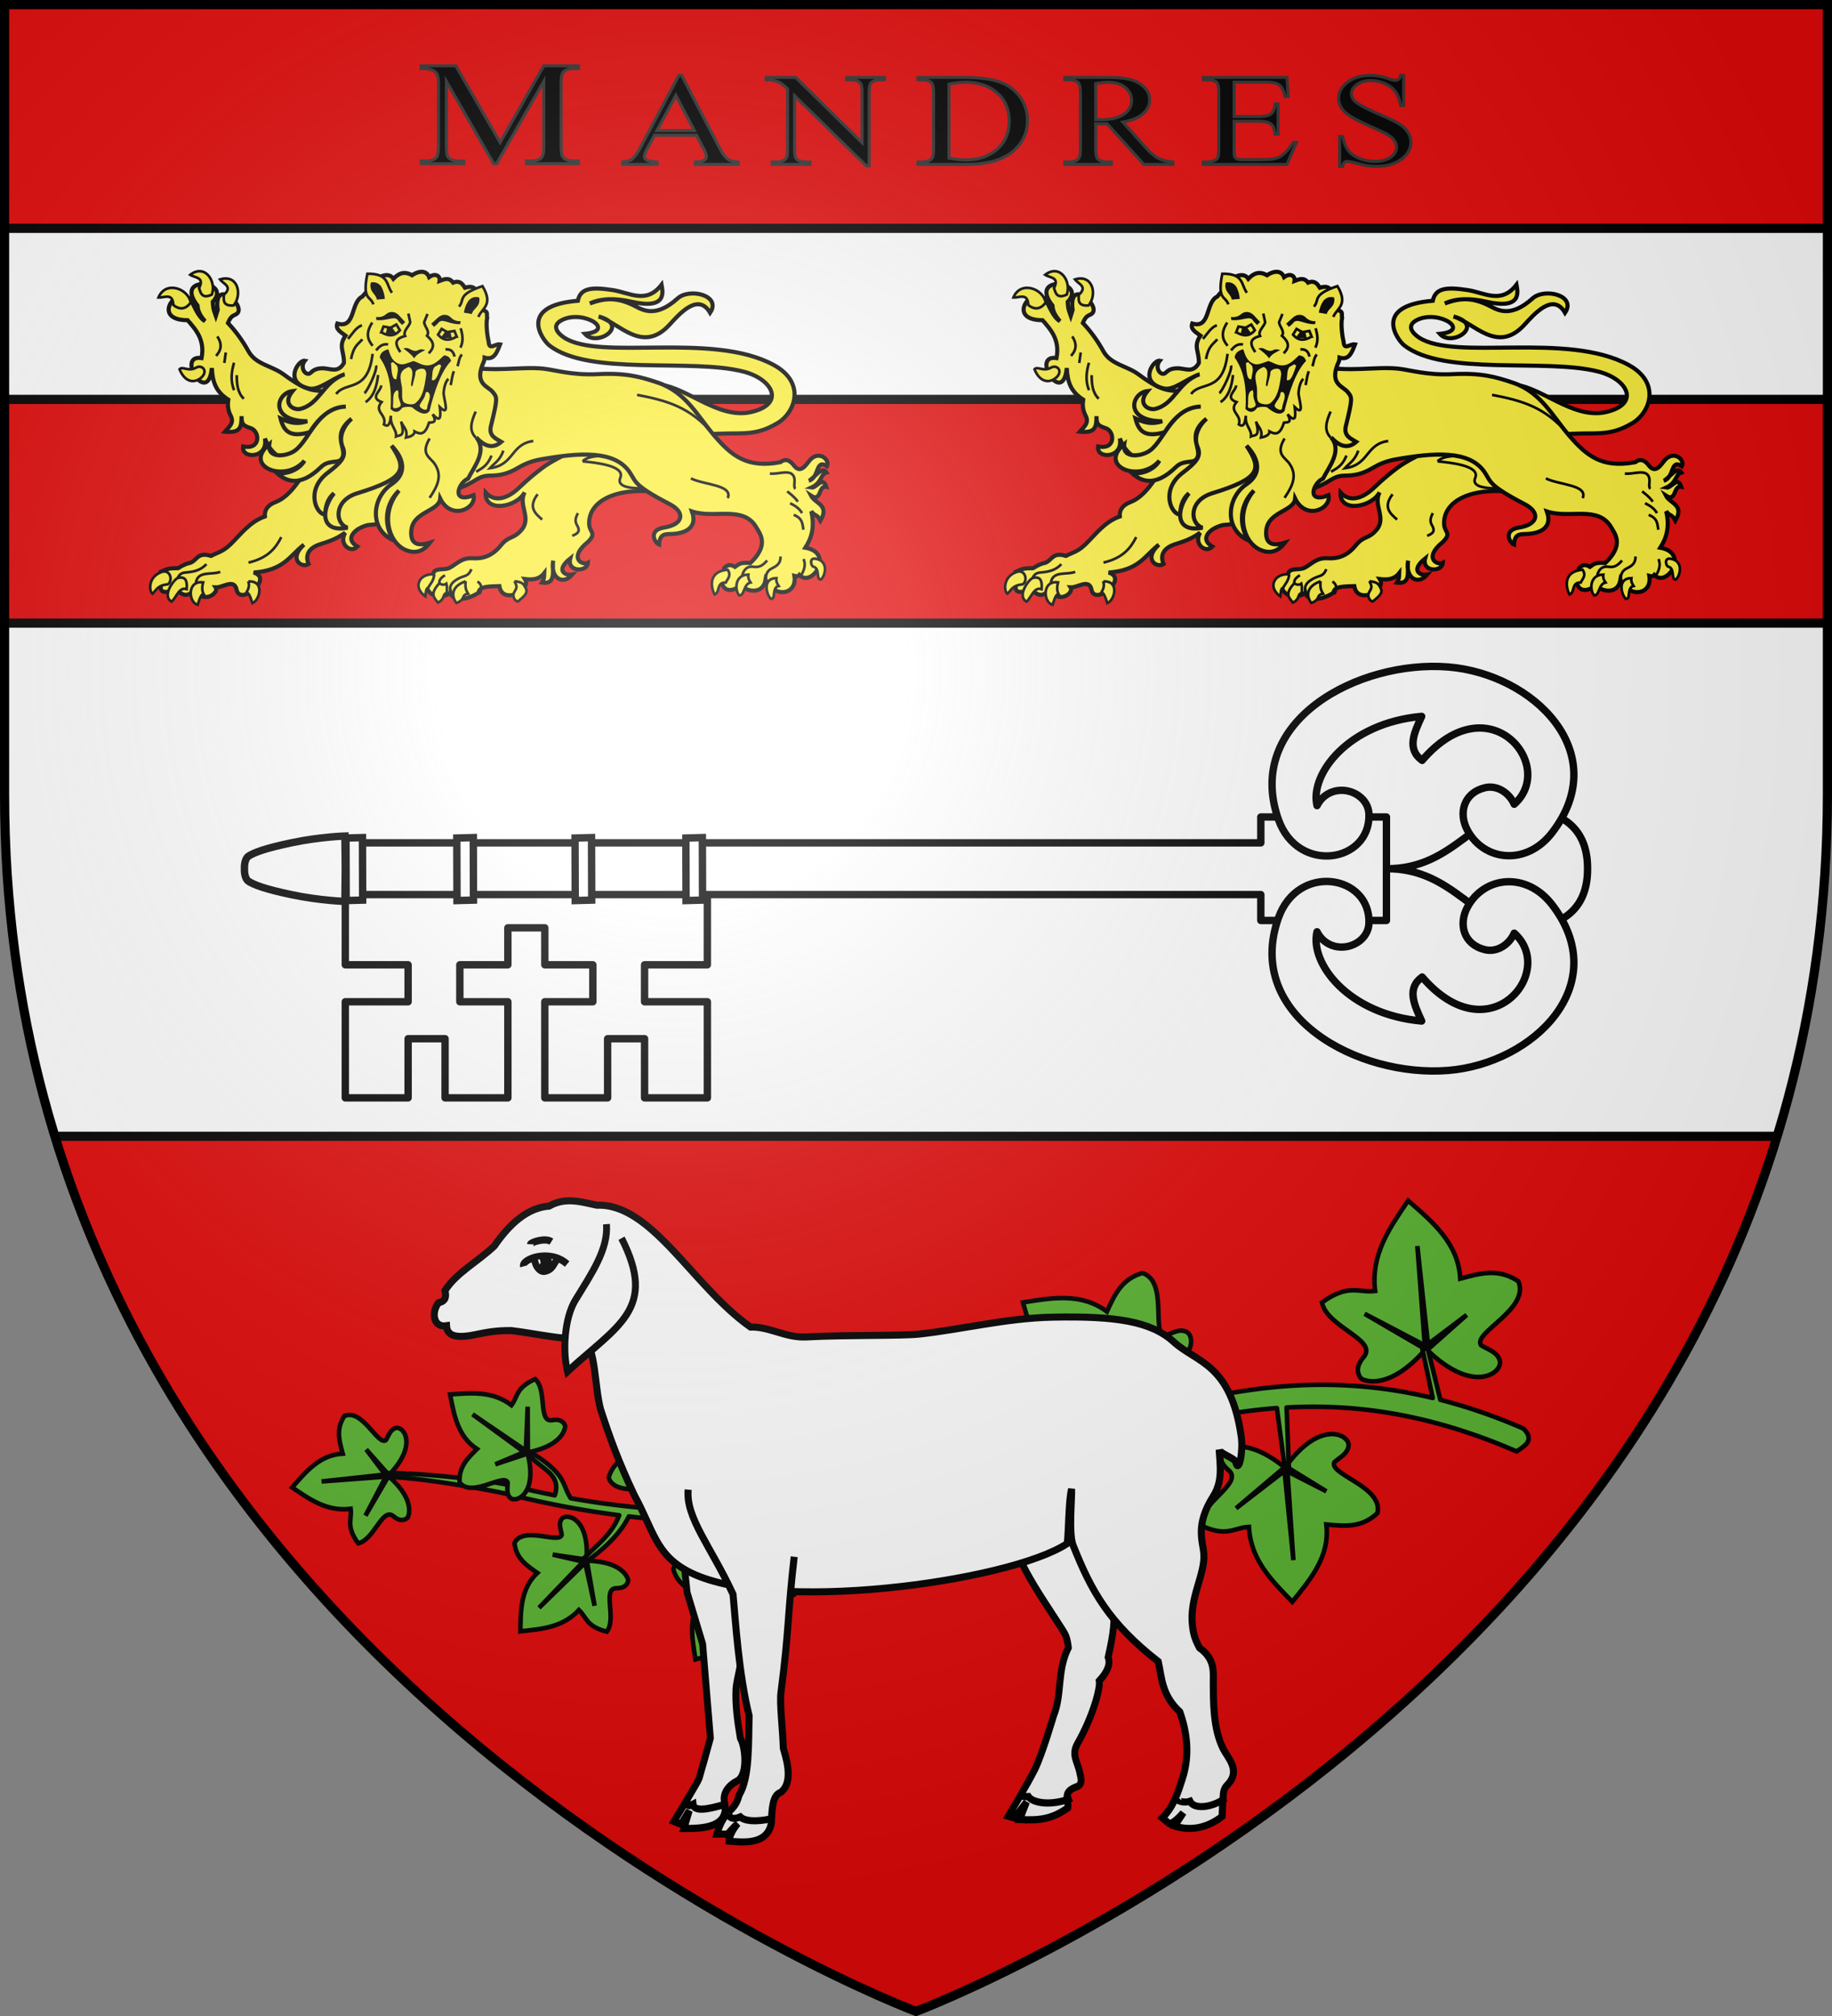
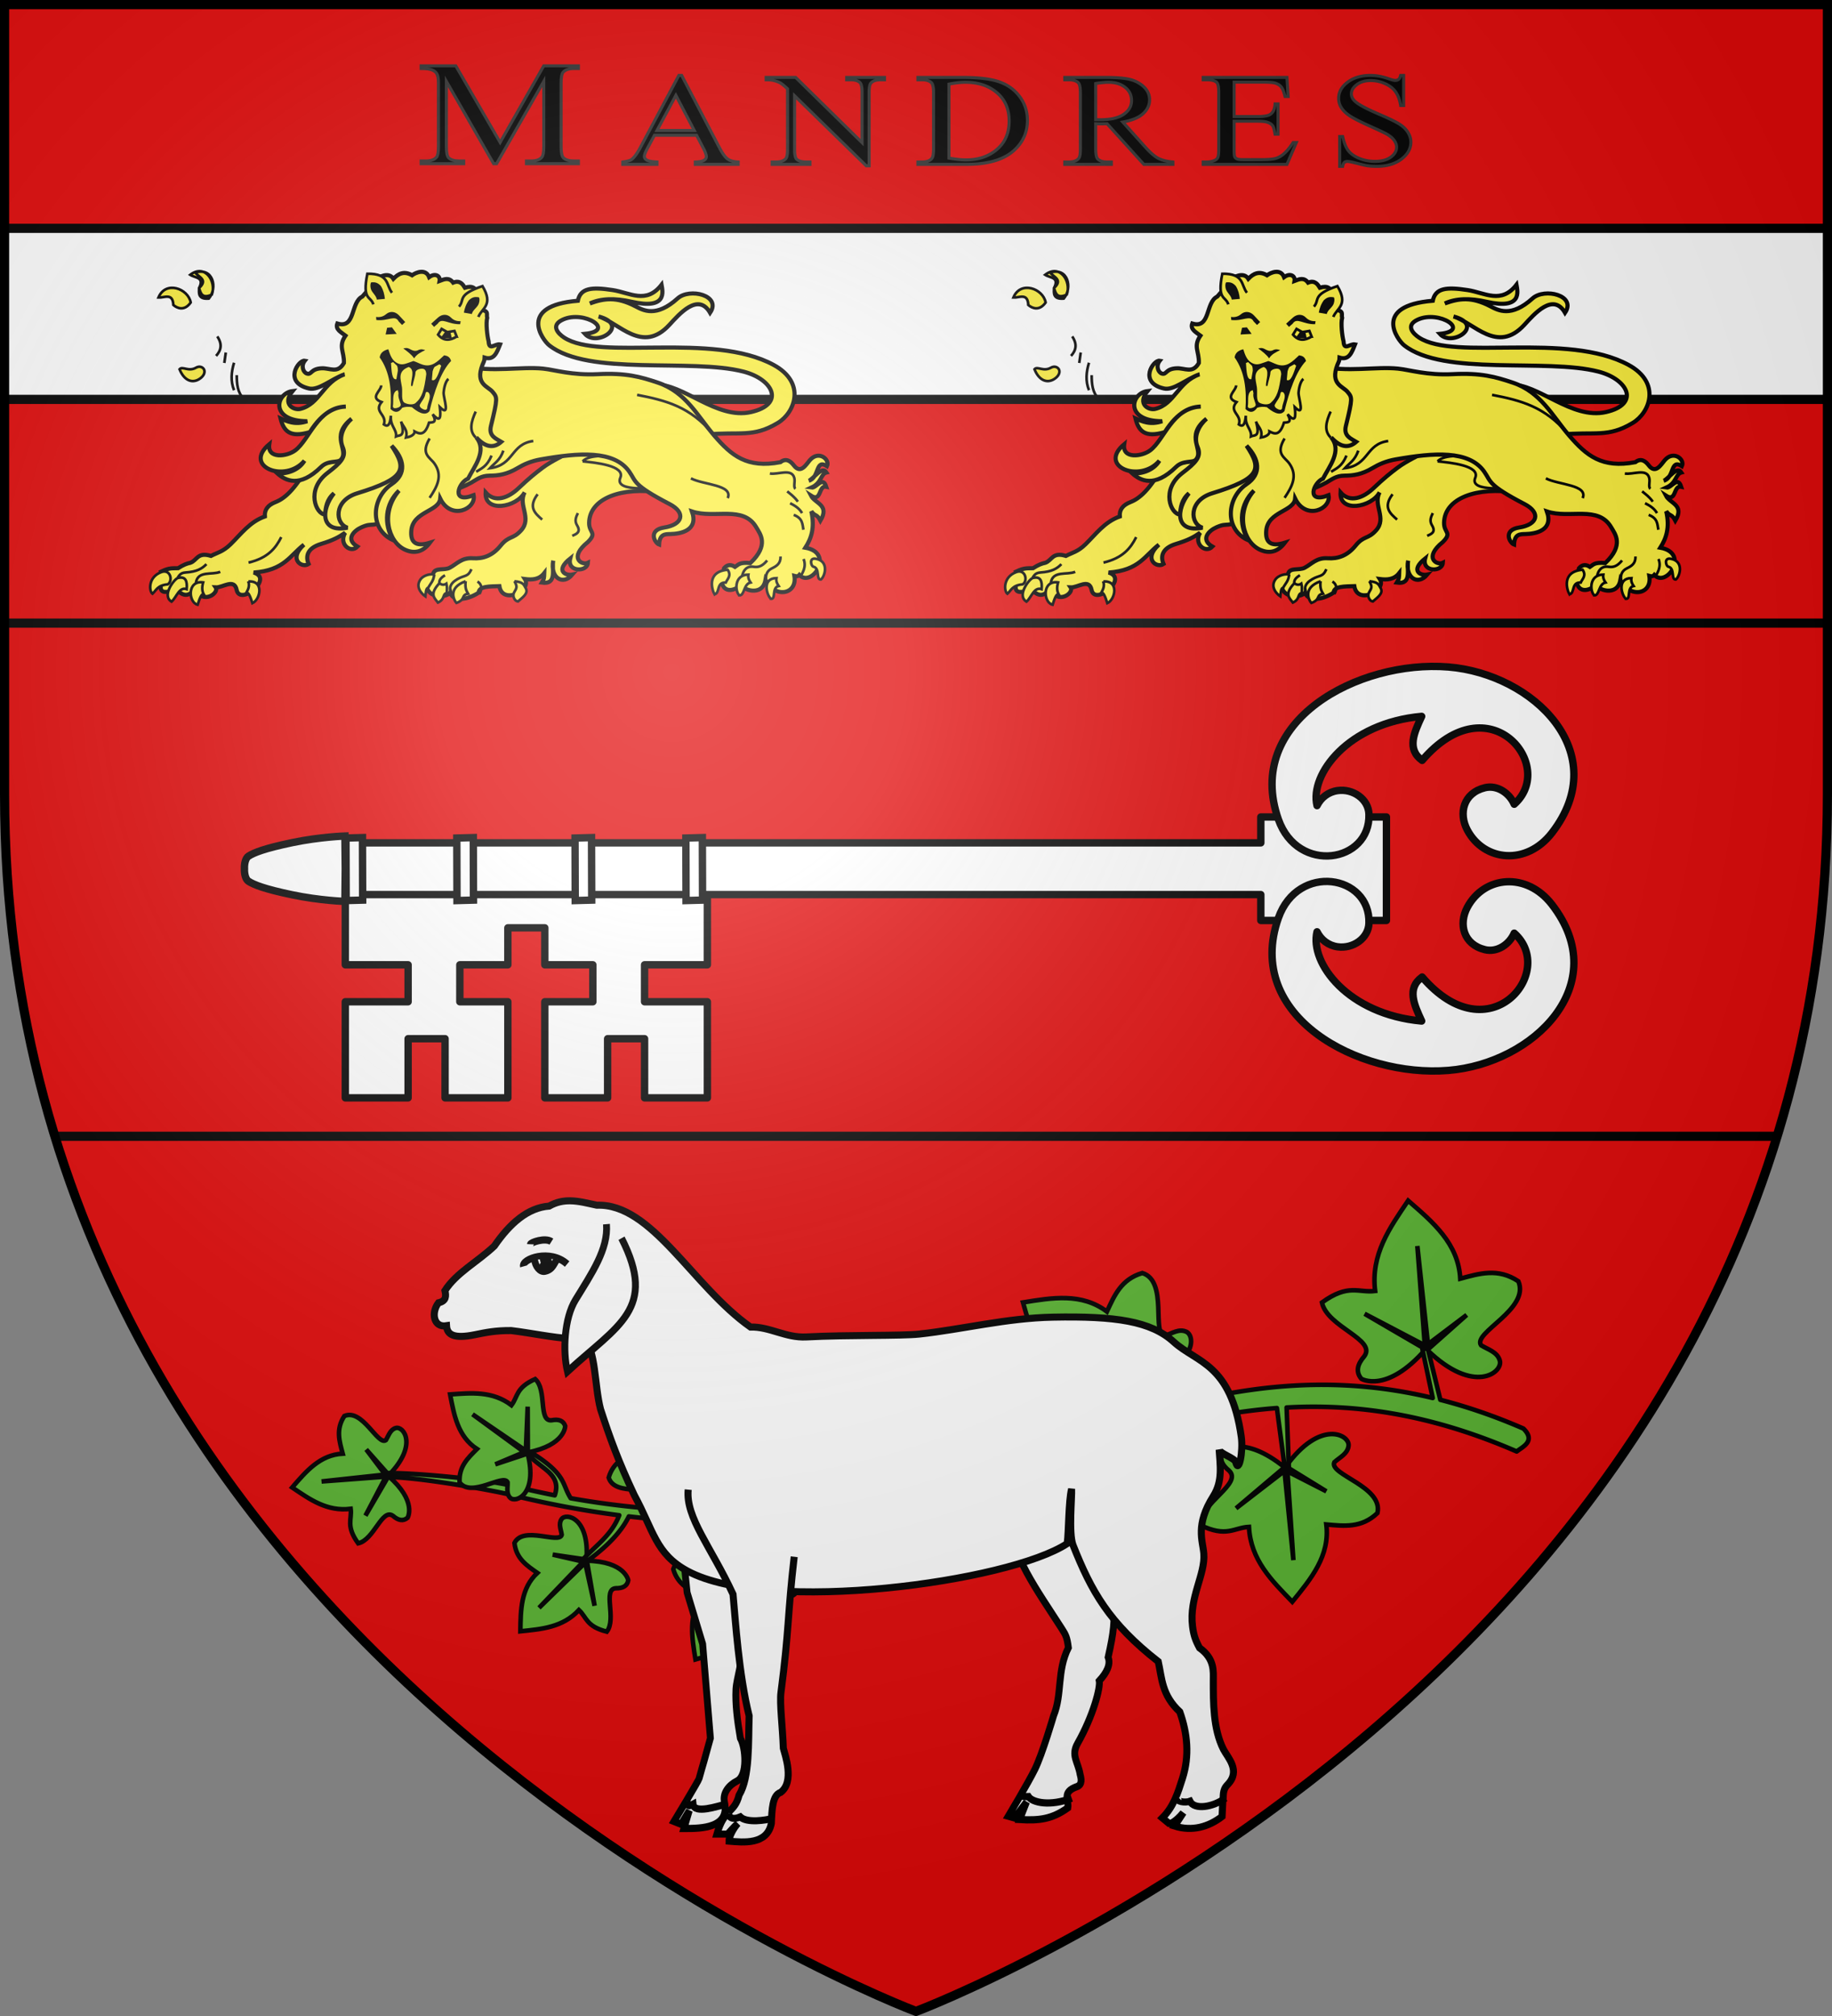
<svg xmlns="http://www.w3.org/2000/svg" xmlns:xlink="http://www.w3.org/1999/xlink" width="600" height="660" version="1.0">
  <rect width="100%" height="100%" fill="#808080" stroke="none" />
  <defs>
    <g id="b">
      <path id="a" d="M0 0v1h.5z" transform="rotate(18 3.157 -.5)" />
      <use xlink:href="#a" width="810" height="540" transform="scale(-1 1)" />
    </g>
    <g id="c">
      <use xlink:href="#b" width="810" height="540" transform="rotate(72)" />
      <use xlink:href="#b" width="810" height="540" transform="rotate(144)" />
    </g>
    <g id="f">
      <path id="e" d="M0 0v1h.5z" transform="rotate(18 3.157 -.5)" />
      <use xlink:href="#e" width="810" height="540" transform="scale(-1 1)" />
    </g>
    <g id="g">
      <use xlink:href="#f" width="810" height="540" transform="rotate(72)" />
      <use xlink:href="#f" width="810" height="540" transform="rotate(144)" />
    </g>
    <path id="h" d="M-298.5-298.5h597V-40C298.5 246.31 0 358.5 0 358.5S-298.5 246.31-298.5-40z" />
    <path id="d" d="M2.922 27.673c0-5.952 2.317-9.844 5.579-11.013 1.448-.519 3.307-.273 5.018 1.447 2.119 2.129 2.736 7.993-3.483 9.121.658-.956.619-3.081-.714-3.787-.99-.524-2.113-.253-2.676.123-.823.552-1.729 2.106-1.679 4.108z" />
    <radialGradient id="n" cx="-80" cy="-80" r="405" gradientUnits="userSpaceOnUse">
      <stop offset="0" style="stop-color:#fff;stop-opacity:.31" />
      <stop offset=".19" style="stop-color:#fff;stop-opacity:.25" />
      <stop offset=".6" style="stop-color:#6b6b6b;stop-opacity:.125" />
      <stop offset="1" style="stop-color:#000;stop-opacity:.125" />
    </radialGradient>
  </defs>
  <g transform="translate(300 300)">
    <use xlink:href="#h" width="600" height="660" style="fill:#e20909" />
-     <path d="M-298.5-96v56c0 40.817 6.096 78.081 16.5 112h564C292.404 38.081 298.5.817 298.5-40v-56z" style="fill:#fff" />
    <path d="M-298.5-225.25h597v56h-597z" style="opacity:1;fill:#fff;fill-opacity:1;fill-rule:nonzero;stroke:none;stroke-width:84;stroke-linecap:butt;stroke-linejoin:round;stroke-miterlimit:4;stroke-dasharray:none;stroke-opacity:1" />
    <path d="M1.5 204h597M18 372h564M1.5 74.75h597M1.5 130.75h597" style="opacity:1;fill:none;fill-opacity:1;fill-rule:nonzero;stroke:#000;stroke-width:3;stroke-linecap:butt;stroke-linejoin:round;stroke-miterlimit:4;stroke-dasharray:none;stroke-dashoffset:0;stroke-opacity:1" transform="translate(-300 -300)" />
  </g>
  <g transform="translate(300 300)">
    <path d="M-545.093 158.55c-13.996 13.468-21.786 7.79-21.786 7.79-1.707-2.42-.93-4.84 1.584-7.261 4.576-5.177-11.26-10.543-12.279-18.75 9.28-5.54 12.182-2.044 17.693-2.244-.444-12.067 6.592-20.216 13.335-28.52 7.51 7.745 15.167 15.419 14.788 26.936 6.294-1.114 12.587-2.532 18.88 2.508 3.078 9.47-16.486 15.459-13.995 19.805 2.14 1.608 5.145 2.637 5.678 5.546.764 3.92-9.425 10.611-23.37-5.546l13.863-10.298-13.467 8.45-.66-32.348-.397 32.612-18.748-12.015zM-887.08 170.308c8.726 9.069 5.047 14.117 5.047 14.117-1.568 1.106-3.137.603-4.706-1.027-3.354-2.965-6.831 7.297-12.149 7.957-3.59-6.014-1.325-7.894-1.454-11.465-7.82.288-13.1-4.272-18.48-8.641 5.017-4.867 9.99-9.829 17.453-9.583-.722-4.078-1.64-8.156 1.626-12.235 6.136-1.994 10.017 10.684 12.833 9.07 1.042-1.386 1.709-3.334 3.594-3.68 2.54-.495 6.876 6.108-3.594 15.144l-6.673-8.983 5.476 8.727-20.962.427 21.133.257-7.786 12.15zM-824.769 203.55c12.515 1.338 12.942 7.57 12.942 7.57-.49 1.855-2.016 2.478-4.265 2.237-4.476-.114-.543 9.982-4.192 13.905-6.616-2.299-6.09-5.195-8.484-7.847-5.805 5.246-12.781 5.148-19.711 5.259.716-6.954 1.335-13.95 7.21-18.56-3.174-2.66-6.5-5.193-6.619-10.417 3.42-5.472 14.541 1.745 15.661-1.302-.093-1.731-.834-3.652.388-5.128 1.628-2.012 9.193.258 6.982 13.91l-10.887-2.592 9.804 3.166-15.783 13.801 16.354-13.387 1.845 14.312zM-640.496 159.102c1.189 17.44-7.232 19.526-7.232 19.526-2.656-.223-3.876-2.159-4.09-5.293-.922-6.15-13.783 1.664-20.03-2.381 1.55-9.603 5.638-9.582 8.688-13.496-8.576-6.675-10.125-16.24-11.948-25.693 9.684-.698 19.404-1.538 27.125 5.387 2.873-4.984 5.536-10.143 12.652-11.566 8.31 3.356 1.12 20.31 5.558 21.106 2.346-.544 4.795-2.021 7.108-.706 3.145 1.74 1.864 12.637-17.343 12.904l.92-15.516-1.965 14.174-22.684-18.259 22.255 19.14-19.13 5.975zM-594.478 192.997c-12.596-12.12-19.607-7.011-19.607-7.011-1.536 2.178-.838 4.357 1.426 6.536 4.118 4.659-10.135 9.488-11.051 16.874 8.352 4.985 10.964 1.84 15.923 2.02-.4 10.86 5.933 18.195 12.002 25.667 6.759-6.97 13.65-13.876 13.309-24.241 5.664 1.002 11.328 2.278 16.993-2.258 2.77-8.523-14.839-13.913-12.596-17.825 1.925-1.447 4.63-2.373 5.11-4.99.687-3.529-8.483-9.55-21.034 4.99l12.478 9.269-12.121-7.605-.594 29.113-.357-29.35-16.874 10.813zM-771.484 212.689c13.184-.899 14.762 5.467 14.762 5.467-.17 2.009-1.633 2.93-4.002 3.093-4.65.697 1.258 10.42-1.8 15.142-7.26-1.171-7.244-4.262-10.203-6.568-5.047 6.484-12.278 7.654-19.424 9.033-.528-7.321-1.162-14.67 4.072-20.507-3.767-2.172-7.668-4.185-8.743-9.565 2.537-6.282 15.354-.846 15.956-4.202-.412-1.773-1.528-3.624-.534-5.373 1.316-2.378 9.553-1.41 9.756 13.111l-11.73-.695 10.715 1.485-13.804 17.15 14.47-16.825 4.517 14.462z" style="fill:#5ab532;fill-rule:evenodd;stroke:#000;stroke-width:1.5;stroke-linecap:butt;stroke-linejoin:miter;stroke-miterlimit:4;stroke-dasharray:none;stroke-opacity:1" transform="rotate(-5 -381.59 -8003.434)" />
    <path d="m-340.375 456.844-.406 2.187 12.312 10.563c-13.534 2.194-27.006 5.318-40.75 8.531-45.424 10.619-93.946 22.125-159.031 4.594-2.642-5.099-.493-7.745-11.937-16.313l-.875.531c3.775 5.422 10.66 7.443 7.687 14.375a308 308 0 0 1-14.031-4.437c-7.273-2.485-29.074-6.623-39.407-7.562l.063 1.343c9.422.857 32.881 7.154 38.375 9.031 12.385 4.233 24.162 7.498 35.469 9.97-3.192 6.487-8.699 9.268-13.282 13.53l2.063.157c7.408-4.546 11.825-8.864 14.313-13.031 56.879 11.791 101.021 3.228 141.968-6.344 24.924-5.827 48.349-10.801 72.563-10.5l.906 20.406 1.281-.25 1-20.062c23.138.736 47.09 6.413 73.813 20.906 2.016-1.356 6.65-2.79 2.844-7.281-9.022-4.893-17.76-8.75-26.282-11.75l-2.656-17.157-1.75.156 1.969 16.188c-17.815-5.956-34.684-8.183-51.125-8.062-9.761.071-19.367.97-28.938 2.375z" style="opacity:1;fill:#5ab532;fill-opacity:1;fill-rule:nonzero;stroke:#000;stroke-width:1.5;stroke-linecap:butt;stroke-linejoin:round;stroke-miterlimit:4;stroke-dasharray:none;stroke-dashoffset:0;stroke-opacity:1" transform="rotate(-5 -3667.154 -4417.869)" />
    <path d="M-789.641 177.616c12.828 3.175 15.487-2.82 15.487-2.82.183-2.008-1.099-3.17-3.404-3.74-4.457-1.495 3.049-10.044.857-15.226-7.353-.107-7.874 2.94-11.189 4.697-3.843-7.262-10.762-9.67-17.56-12.268-1.79 7.118-3.692 14.244.45 20.902-4.088 1.484-8.278 2.79-10.272 7.901 1.408 6.627 14.974 3.5 14.984 6.909-.713 1.675-2.134 3.304-1.458 5.199.883 2.57 9.163 3.046 11.884-11.218l-11.673-1.352 10.81.397-10.615-19.285 11.328 19.081 6.96-13.458zM-840.932 166.547c12.515-1.338 12.941-7.57 12.941-7.57-.49-1.855-2.015-2.478-4.264-2.238-4.476.115-.543-9.981-4.193-13.905-6.615 2.3-6.089 5.196-8.483 7.848-5.805-5.247-12.781-5.148-19.712-5.26.716 6.954 1.336 13.951 7.211 18.56-3.174 2.66-6.5 5.194-6.619 10.418 3.419 5.472 14.54-1.746 15.66 1.302-.092 1.731-.833 3.652.389 5.128 1.627 2.012 9.193-.259 6.981-13.91l-10.886 2.591 9.804-3.165-15.783-13.802 16.354 13.387 1.845-14.311z" style="fill:#5ab532;fill-rule:evenodd;stroke:#000;stroke-width:1.5;stroke-linecap:butt;stroke-linejoin:miter;stroke-miterlimit:4;stroke-dasharray:none;stroke-opacity:1" transform="rotate(-5 -381.59 -8003.434)" />
    <g id="i">
      <path d="M950.052 887.227c16.067-.591 35.028 20.103 54.534 15.676 19.626-4.454 12.75-18.603-4.18-22.991-29.916-7.755-88.199 2.784-110.586-15.011-3.722-2.958-18.103-22.46 16.34-25.272 1.52-7.347 7.9-7.872 19.762-6.08 9.857 1.49 19.124 8.234 27.836-3.04.705 3.986 3.323 14.311-17.006 9.69-9.4-2.155-17.39-1.96-23.751.95 8.147-2.907 15.112-3.965 25.841 1.591 4.478 2.32 11.827 6.61 24.053-4.451 6.777-6.132 25.14-1.752 18.462 8.18-6.776-11.777-17.596.82-23.134 6.841-15.408 16.754-28.5-1.133-40.282-4.75 18.272 4.82-.806 17.746-7.79 9.88 17.93-1.765-.29-13.667-12.493-8.112-7.194 3.275-2.777 7.929.651 10.193 20.431 13.492 84.21-3.46 119.198 15.59 18.652 10.156 12.007 27.106 2.47 32.872-14.423 8.72-21.62 4.788-41.328 6.745l-28.597-28.501z" style="fill:#fcef3c;fill-opacity:1;stroke:#000;stroke-width:2.338;stroke-miterlimit:4;stroke-dasharray:none;stroke-opacity:1;display:inline" transform="translate(-632.697 -685.162)scale(.576)" />
      <path d="M285.644 328.948c-22.907-3.52-41.207 3.234-41.421 17.214-.09 5.81 4.78 5.423-.69 10.91-11.243 9.06-3.31 13.47 0 11.835-.327 5.42-12.108 5.39-10.07-2.455-8.868 7.083-2.451 9.976 1.194 9.18-5.516 6.518-12.742 1.63-10.876-7.953-.898 5.066 2.306 13.76-6.455 12.525 1.358-2.244 1.246-2.855 1.345-5.414-2.886 3.693-6.84 3.918-11.028 3.38 4.125 6.421-12.854 14.918-14.524 4.034-5.66.2-11.649-.03-11.835 3.765-8.407 5.286-15.238 4.042-16.138-.117-2.388 3.006-11.818 3.253-13.29-2.847.985-2.226 1.782-3.324 3.725-8.332 1.197-3.088 6.237-1.312 9.296-2.959 4.071-2.192 6.755-5.815 13.18-5.38 5.681.386 11.098-1.426 15.706-7.116 4.842-5.98 6.964-3.473 11.728-8.752 6.37-7.06-1.965-14.398 2.035-21.67-4.509 8.55-23 11.954-22.268.055 5.292 6.003 12.763 3.323 18.925-2.553 5.454-5.2 9.695-8.642 13.68-11.605 9.841-7.316 29.95-14.309 33.622-19.904l34.159 34.16z" style="fill:#fcef3c;fill-opacity:1;stroke:#000;stroke-width:2.344;stroke-linecap:butt;stroke-linejoin:miter;stroke-miterlimit:4;stroke-dasharray:none;stroke-opacity:1" transform="translate(-247.486 -327.877)scale(.575)" />
      <path d="M234.62 353.564c2.283-1.029 5.158-2 2.712-6.041-1.497-2.474-.625-4.603.493-6.905M214.893 329.892c-5.578 7.385-1.45 10.888 2.59 14.425" style="fill:none;stroke:#000;stroke-width:1.5;stroke-linecap:butt;stroke-linejoin:miter;stroke-miterlimit:4;stroke-dasharray:none;stroke-opacity:1" transform="translate(-247.486 -327.877)scale(.575)" />
      <path d="M834.067 1204.946c-1.128-2.821-1.076-5.57 3.514-8.247 4.202-2.452 5.98-1.02 8.013-5.671M850.205 1205.063s2.93-4.454-1.159-7.008M827.352 1199.024c-.287-1.811 1.012-3.27 3.193-4.533" style="fill:none;stroke:#000;stroke-width:1.5;stroke-linecap:butt;stroke-linejoin:miter;stroke-miterlimit:4;stroke-dasharray:none;stroke-opacity:1" transform="translate(-631.821 -798.496)scale(.575)" />
      <g style="fill:#fcef3c">
        <path d="M824.38 1194.078c-.23 3.564-2.11 5.066-3.322 7.403-1.54.503-1.412 3.008-1.658 5.064 0 0-6.658-4.424-2.758-9.781 1.394-1.915 4.857-3.304 7.738-2.686zM827.352 1199.024c-5.901 6.281-2.75 8.456-.825 11.022 4.31-2.083 2.345-4.877 5.048-5.46 0-1.751.29-3.357-.206-5.356-1.34.933-2.678.782-4.017-.206zM842.288 1197.89c-.448 4.227.564 5.535 1.442 7.108-4.21.62-1.209 3.301-6.695 5.254-1.132-1.148-5.376-8.579 5.253-12.361zM870.101 1197.89c1.824 3.229 1.262 3.816-.198 6.378-1.136 1.995.272 4.922 2.155 5.16 2.425-2.212 6.27-4.546 4.436-7.649-1.086-1.838-1.244-3.455-6.393-3.889z" style="fill:#fcef3c;fill-opacity:1;stroke:#000;stroke-width:1.5;stroke-linecap:butt;stroke-linejoin:miter;stroke-miterlimit:4;stroke-dasharray:none;stroke-opacity:1" transform="translate(-631.821 -798.496)scale(.575)" />
      </g>
      <path d="m147.1 333.678-8.241-29.667-54.802 9.889c-7.528 13.556-13.463 18.507-18.336 20.396-4.65 1.802-6.486 4.548-6.18 8.24-8.713 3.1-13.59 10.035-19.573 15.864-4.338 4.227-7.448 4.681-11.125 6.593-7.779-2.366-7.856 2.534-11.743 3.914-1.814.379-3.87 1.062-7.005 3.09-2.698.158-4.603-.478-9.477 1.855 2.787 3.575-6.669 15.724 8.278 10.257 2.916 2.307 6.033 5.587 10.882-.162 4.678 9.074 13.852 2.029 11.743-1.03 4.066.21 10.604-5.348 11.95 1.442 1.827 9.22 21.32-6.52 9.683-9.889 17.448-1.257 20.613-9.71 28.637-15.864-9.136 8.25-1.132 13.577 2.678 10.98-1.73-3.938-1.204-8.9 7.005-11.392 6.844-2.077 10.134-3.834 13.803-6.386-3.853 6.39 3.111 11.996 7.005 7.889-7.084-4.175-1.975-9.128 2.31-11.01 7.306-3.209 4.593 1.092 17.88-5.738l14.627-9.271z" style="fill:#fcef3c;fill-opacity:1;stroke:#000;stroke-width:2.344;stroke-linecap:butt;stroke-linejoin:miter;stroke-miterlimit:4;stroke-dasharray:none;stroke-opacity:1" transform="translate(-247.486 -327.877)scale(.575)" />
      <path d="M50.244 368.801c11.046-2.615 15.49-8.256 18.622-14.498" style="fill:none;stroke:#000;stroke-width:1.5;stroke-linecap:butt;stroke-linejoin:miter;stroke-miterlimit:4;stroke-dasharray:none;stroke-opacity:1" transform="translate(-247.486 -327.877)scale(.575)" />
      <path d="M678.295 1195.77c.863-.959 1.302-2.66 4.5-2.875 6.392-.43 9.314-2.117 11.873-4.75M688.668 1198.769c1.059-7.135 9.181-4.263 13.874-6.25" style="fill:none;stroke:#000;stroke-width:1.5;stroke-linecap:butt;stroke-linejoin:miter;stroke-miterlimit:4;stroke-dasharray:none;stroke-opacity:1" transform="translate(-631.821 -798.496)scale(.575)" />
-       <path d="M752.526 1133.456c-9.304-4.476-19.324-3.361-24.57-16.857 2.144 11.58-13.673 11.81-12.372 4.54 10.354 2.102 9.403-8.74 4.419-10.373-4.297-1.407-5.467-2.188-5.303-6.893-.133 6.197-.424 9.8-9.544 8.837 2.014-2.445 5.587-4.707 3.358-9.014-1.621-3.133-1.89-5.97-1.414-9.191-7.099-4.564-8.936-9.98-9.368-18.03-2.103 22.42-20.827-7.882-5.833-5.655 1.939-10.248-2.988-15.92-7.954-21.564-22.55 0-3.76-23.069 2.651-9.899 1.25 1.992 3.5 8.284 7.247 10.429-2.902-3.194-4.166-6.115-4.242-8.838-14.09-17.862 20.255-14.168 8.661-2.121.25 4.685 1.073 5.934 1.768 7.954l1.06-3.358c-2.716-19.598 17.54-1.381 10.429 2.474-2.032 1.005-3.022 1.195-4.596 4.95 4.376 4.63 8.298 10.003 11.666 16.084 4.224 7.626 13.298 8.163 20.15 13.256 15.905 11.823 18.252 8.042 25.806 10.076l-12.02 43.193z" style="fill:#fcef3c;fill-opacity:1;stroke:#000;stroke-width:2.344;stroke-linecap:butt;stroke-linejoin:miter;stroke-miterlimit:4;stroke-dasharray:none;stroke-opacity:1" transform="translate(-631.821 -798.496)scale(.575)" />
      <path d="M43.515 262.068c.033 5.004.352 9.893 4.019 13.443M41.99 255c-1.576 5.22-2.103 10.44 0 15.66M32.428 240.034c2.931 4.288 2.283 7.905-.693 11.086M37.278 249.18l-.831 5.96" style="fill:none;stroke:#000;stroke-width:1.5;stroke-linecap:butt;stroke-linejoin:miter;stroke-miterlimit:4;stroke-dasharray:none;stroke-opacity:1" transform="translate(-247.486 -327.877)scale(.575)" />
      <path d="M240.537 311.152c7.562.76 24.382 2.456 21.453 9.37-1.974 4.658 4.306 5.611 8.753 5.918 4.096.283 4.97-1.166 5.548-2.096l-15.041-16.123c-4.767.128-16.663-1.426-20.713 2.931z" style="fill:#fcef3c;fill-opacity:1;stroke:#000;stroke-width:1.5;stroke-linecap:butt;stroke-linejoin:miter;stroke-miterlimit:4;stroke-dasharray:none;stroke-opacity:1" transform="translate(-247.486 -327.877)scale(.575)" />
      <path d="M172.858 256.901c16.272 3.711 32.483.165 45.207 1.47 6.433.66 16.463 3.889 31.16 3.135 15.935-.816 24.236 1.507 34.168 4.843 16.07 5.397 22.638 19.178 32.142 30.181 9.81 11.36 18.57 18.711 37.66 15.105 3.264-2.604 5.864-.492 7.641 1.837 3.882 5.085 6.923-.412 9.039-2.9 5.016-5.898 11.642-.598 9.839 3.326-6.825-4.32-4.033 6.413-10.394 8.315 2.83-1.063 7.515-8.792 10.117-4.712-3.47.912-2.601 5.871-8.592 8.592 2.792.468 6.409-6.926 8.453-.485-4.59-1.02-2.602 9.088-8.73 5.058 2.393 4.601 10.78 5.205 5.404 14.274-2.209-4.204-2.817-2.101-5.197-5.335 2.133 9.3-.026 15.453-3.395 20.718 17 3.01 3.607 22.994-3.395 15.521-.586.727-1.516.936-2.841.554 1.714 10.704-11.243 12.853-16.491 2.356-1.789 9.94-13.979 5.292-13.72 2.218-1.15 2.174-9.275 6.97-11.225-.97-.342-2.412.688-5.28 1.386-8.038 2.079-2.307 4.157-2.07 6.236-.693 1.828-1.156 2.371-2.805 8.73-2.218 10.824-10.324 5.612-16.48 3.396-20.302-7.41-12.777-23.788-4.717-36.655-9.077 3.8 10.718-6.085 12.764-12.472 12.888-2.749.054-5.986-.075-6.236 5.96-2.591-.969-6.435-8.257 2.91-9.701 10.704-1.655 12.407-8.473 3.118-13.304-21.39-11.127-18.952-12.759-23.074-18.57-8.677-12.234-28.6-10.734-50.305-6.93-5.632.988-9.763 2.869-13.304 4.99-6.014 3.602-10.836 4.257-15.937 4.296-4.892.036-7.121 2.149-10.255 3.88-8.593 4.746-13.533 4.996-18.016 5.266l13.628-71.548z" style="fill:#fcef3c;fill-opacity:1;stroke:#000;stroke-width:2.344;stroke-linecap:butt;stroke-linejoin:miter;stroke-miterlimit:4;stroke-dasharray:none;stroke-opacity:1" transform="translate(-247.486 -327.877)scale(.575)" />
      <path d="M347.192 318.067c4.626.81 12.32-3.103 13.875 2.437.651 2.32-.68 5.147.672 6.291M360.758 341.627c5.27 1.99 4.891 5.35 5.53 8.462M358.711 334.99c2.564 1.339 5.105 2.717 6.803 5.642M357.052 328.243c1.966 1.644 3.841 2.836 6.084 5.863" style="fill:none;stroke:#000;stroke-width:1.5;stroke-linecap:butt;stroke-linejoin:miter;stroke-miterlimit:4;stroke-dasharray:none;stroke-opacity:1" transform="translate(-247.486 -327.877)scale(.575)" />
      <path d="M1013.64 1198.053c-.796-3.47.219-6.078 3.042-7.467 2.687-1.322 5.123-2.73 4.977-6.802M999.814 1194.956c.52-2.993 2.372-5.863 6.415-5.31 2.282.312 4.655.23 7.798-3.595M1032.997 1195.121c.937-1.557 3.653-5.421 1.77-9.9" style="fill:none;stroke:#000;stroke-width:1.5;stroke-linecap:butt;stroke-linejoin:miter;stroke-miterlimit:4;stroke-dasharray:none;stroke-opacity:1" transform="translate(-631.821 -798.496)scale(.575)" />
      <path d="M302.218 320.846c7.048 3.731 24.16 3.592 20.961 11.263M271.558 273.292c16.26 3.161 30.08 6.615 43.047 22.128M212.429 299.572c-13.042 1.757-10.717 13.73-24.716 15.487 2.66-2.969 5.759-4.404 7.665-10.012M188.646 285.566c-.175-3.574 1.654-7.38-4.408-10.722-2.103-1.16-3.723-2.572-4.827-4.617M174.448 320.391c1.087-4.767 4.211-11.135-.702-18.898M179.892 317.092c3.02-1.965 6.135-2.907 8.76-9.229" style="fill:none;stroke:#000;stroke-width:1.5;stroke-linecap:butt;stroke-linejoin:miter;stroke-miterlimit:4;stroke-dasharray:none;stroke-opacity:1" transform="translate(-247.486 -327.877)scale(.575)" />
      <g style="fill:#fcef3c">
        <path d="M984.056 1205.332c3.22-.591.897-7.01 6.423-6.7.853-2 3.409-3.9 1.06-7.297-12.522 1.103-8.694 11.955-7.483 13.997zM998.2 1205.92c2.987.266 2.33-6.458 6.4-7.315-.898-1.325-1.567-2.736-1.257-4.514-8.366.121-7.596 9.741-5.143 11.829zM1016.2 1207.92c2.987.266.33-6.458 4.4-7.315-.898-1.325-1.567-2.736-1.257-4.514-8.366.121-5.596 9.741-3.144 11.829zM1044.685 1196.891c-2.988.266-.33-6.458-4.4-7.315-1.264-.39-2.444-5.09 1.257-4.514 7.852 1.224 5.596 9.742 3.143 11.83z" style="fill:#fcef3c;fill-opacity:1;stroke:#000;stroke-width:1.5;stroke-linecap:butt;stroke-linejoin:miter;stroke-miterlimit:4;stroke-dasharray:none;stroke-opacity:1" transform="translate(-631.821 -798.496)scale(.575)" />
      </g>
      <g style="fill:#fcef3c">
        <path d="M672.67 1199.644c3.086-2.075 1.446-8.84-3.624-7-7.906 2.87-7.003 11.082-5.124 12.374 2.263-2.063 2.81-4.842 8.748-5.374zM674.795 1209.518c-5.808-3.462 1.649-13.014 3.625-13.499 4.512-1.107 5.364 1.841 5 6.374-4.362-1.49-5.778 4.677-8.625 7.125zM692.793 1198.519c-9.373-1.274-8.4 11.588-3.125 12.748 1.004-3.25 2.043-6.156 3.375-6.124-.847-1.597-1.067-3.696-.25-6.624zM718.578 1198.02c9.123-.65 6.776 10.337 2.25 12.372-1.004-3.25-2.042-6.156-3.374-6.124.847-1.597 1.941-3.32 1.124-6.249z" style="fill:#fcef3c;fill-opacity:1;stroke:#000;stroke-width:1.5;stroke-linecap:butt;stroke-linejoin:miter;stroke-miterlimit:4;stroke-dasharray:none;stroke-opacity:1" transform="translate(-631.821 -798.496)scale(.575)" />
      </g>
      <g style="fill:#fcef3c">
-         <path d="M675.814 1040.594c-.326-7.13-5.133-4.023-8.484-4.242 4.078-9.798 16.937-5.13 18.383 2.828-3.694 5.2-7.86 3.173-9.899 1.414zM688.717 1076.299c-4.294 2.473-7.742-1.065-9.368.884 2.43 6.08 6.85 8.264 11.136 5.656 2.686-1.635 3.565-3.886 2.828-5.48-.6-1.297-2.475-2.281-4.596-1.06zM690.461 1030.973c3.283-6.34-2.257-5.698-5.05-7.563 8.431-6.447 15.056 3.672 12.33 11.287-5.8 2.657-6.394-1.182-7.28-3.724zM704.563 1034.878c5.253-4.834-.172-6.126-2.159-8.833 10.128-3.174 12.892 8.6 7.725 14.823-6.357.513-5.603-3.298-5.566-5.99z" style="fill:#fcef3c;fill-opacity:1;stroke:#000;stroke-width:1.5;stroke-linecap:butt;stroke-linejoin:miter;stroke-miterlimit:4;stroke-dasharray:none;stroke-opacity:1" transform="translate(-631.821 -798.496)scale(.575)" />
+         <path d="M675.814 1040.594c-.326-7.13-5.133-4.023-8.484-4.242 4.078-9.798 16.937-5.13 18.383 2.828-3.694 5.2-7.86 3.173-9.899 1.414zM688.717 1076.299c-4.294 2.473-7.742-1.065-9.368.884 2.43 6.08 6.85 8.264 11.136 5.656 2.686-1.635 3.565-3.886 2.828-5.48-.6-1.297-2.475-2.281-4.596-1.06zM690.461 1030.973c3.283-6.34-2.257-5.698-5.05-7.563 8.431-6.447 15.056 3.672 12.33 11.287-5.8 2.657-6.394-1.182-7.28-3.724zc5.253-4.834-.172-6.126-2.159-8.833 10.128-3.174 12.892 8.6 7.725 14.823-6.357.513-5.603-3.298-5.566-5.99z" style="fill:#fcef3c;fill-opacity:1;stroke:#000;stroke-width:1.5;stroke-linecap:butt;stroke-linejoin:miter;stroke-miterlimit:4;stroke-dasharray:none;stroke-opacity:1" transform="translate(-631.821 -798.496)scale(.575)" />
      </g>
      <path d="M1172.954 1080.099c-12.387 4.486-13.966 16.923-25.146 19.67-3.71.912-10.505-2.74-4.404-10.161-9.468 1.146-13.252 17.148 8.39 17.177-6.997 2.314-11.585.051-15.248-1.609 1.77 7.023 5.142 11.258 16.722 7.796 7.511-12.005 15.036-14.305 20.478-14.554-16.125.57-20.638 18.799-28.78 24.94-4.78 3.604-16.075 5.053-14.818-3.499-15.27 12.755 9.09 22.377 20.041 9.436-3.461 5.83-10.852 7.611-15.505 7.142 4.71 4.206 12.64 8.467 25.005-3.647 4.09-4.006 9.38-2.096 11.226-4.081 5.13-5.516-6.69-13.264 6.13-23.346-4.01 3.45-7.744 9.927-5.096 16.062 2.424 5.613-1.102 9.013-8.642 14.806-12.6 9.681-6.454 23.56-1.446 23.653.518-4.176.857-8.375 5.163-12.08-7.377 9.218-7.966 22.707 7.731 19.593-7.112-2.07-8.222-15.37 5.53-19.603 27.522-8.473 28.446-13.612 19.525-27.062 7.301 7.56 8.82 15.974 0 21.897-11.14 7.481-12.981 25.57.91 31.905-5.531-9.429-4.61-20.614 3.315-28.238-10.65 12.46-6.316 29.105 3.373 33.602 5.365 2.49 10.287 1.348 14.257-3.951-8.762 2.715-11.135-.894-10.61-6.914.957-10.986 15.748-10.81 16.458-18.194 6.16 12.595 20.662 5.855 19.03-1.936-13.135 5.178-8.672-7.223-3.174-9.418 3.52-6.862 11.042-15.88 4.659-23.516 5.189 5.736 9.932 6.37 14.283 2.536-2.772-1.72-7.324-3.174-5.92-8.946 3.962-16.289 3.642-16.237.927-19.54-2.583-3.141-9.959-4.256-5.76-15.287.554-1.456 1.22-2.251 1.258-4.166 5.514 1.688 7.026-3.14 8.806-7.531-2.845-.56-6.308 3.824-6.53-1.688-.83-3.174-1.622-10.345-.823-13.392-.612-2.497 1.4-3.626-4.122-4.941-1.858-5.224.368-15.116-8.575-12.241-1.126-1.786-2.76-4.526-6.696-2.906-2.331-3.126-4.913-2.03-7.705-.972.5-2.774-2.42-4.756-5.963-2.143-1.932-4.934-7.337-2.817-9.733-1.081-4.472-2.604-7.755-.997-10.64 2.012-2.663-4.386-9.424-.854-10.151 1.43l-7.517 8.674c-6.874 3.285-3.717 18.527-14.26 15.365-1.282 3.326 2.138 4.947 4.659 6.894-4.265 6.19-.68 8.894-.907 15.589-3.604 6.24-7.824 2.768-12.717 3.005-6.34.307-5.56 3.863-8.36 2.998-2.014-.621-3.567-4.232-1.21-7.298-3.571-.658-12.433 12.403 2.431 15.812 5.507 1.262 12.787-5.48 20.151-8.053z" style="fill:#fcef3c;fill-opacity:1;stroke:#000;stroke-width:2.344;stroke-miterlimit:4;stroke-dasharray:none;stroke-opacity:1" transform="translate(-861.645 -798.496)scale(.575)" />
      <path d="M179.718 297.646c-4.123-3.92-2.61-9.25-.097-14.828M153.391 331.92c4.235-6.31 7.66-12.535 2.728-19.515-2.573-3.643-8.088-5.333-2.728-14.27" style="fill:none;stroke:#000;stroke-width:1.5;stroke-linecap:butt;stroke-linejoin:miter;stroke-miterlimit:4;stroke-dasharray:none;stroke-opacity:1" transform="translate(-247.486 -327.877)scale(.575)" />
      <path d="M789.744 1040.24c-1.536-4.92-6.482-2.11-3.426-17.436 12.691-.173 10.619 6.61 14.036 10.807M838.51 1041.529c3.492-3.79-1.414-6.669 13.387-11.685 6.495 10.905-.416 12.501-2.341 17.559M794.214 1086.372c-.059 3.172-6.807 6.93.196 9.484-4.659 5.631 3.254 7.054 1.328 12.764 1.858 1.259 3.469 1.142 3.997-4.995-.57 5.98 3.375 7.588 2.93 11.778 2.029-.898 5.435.665 2.848-8.483.974 3.032 4.03 4.469 2.831 9.167 1.836-.308 5.005-1.309 4.843-3.505 2.96 1.572 5.888 2.615 8.27-5.01 2.164-.162 4.756.089 2.065-4.762 4.637 5.226 4.682 1.397 4.082-4.024 6.086 5.922 2.153-4.745 2.149-8.14.235-3.26 1.218-6.73 2.755-7.96" style="fill:#fcef3c;fill-opacity:1;stroke:#000;stroke-width:1.5;stroke-miterlimit:4;stroke-dasharray:none;stroke-opacity:1" transform="translate(-631.821 -798.496)scale(.575)" />
-       <path d="M821.255 1068.11c4.116-4 2.41-6.93-.961-10 1.866-2.526-1.445-5.15-1.622-7.7l1.913-4.736M789.126 1050.58c-4.123 6.333-2.433 10.012.211 13.255M783.497 1060.123c-2.358 2.8-5.115 3.837-6.428 11.249M783.228 1052.131c-3.652 1.41-5.437 5.006-7.939 7.762M789.306 1068.405c-2.637 22.545-15.285 15.326-20.744 22.895M791.266 1075.043c.966 2.332-4.856 14.615-6.637 15.749M785.334 1095.901c4.67-3.22 6.37-8.914 7.095-15.445M839.485 1053.846c1.03 3.587 1.738 7.202-.154 11.045M840.188 1068.78c-1.656 1.72-1.724 4.428-2.518 6.684M835.593 1078.318c-1.05 2.677-1.206 5.276-1.807 7.914M791.287 1066.422c1.673-1.996 3.601-3.943 6.86-3.358M830.8 1065.896c3.273-.327 4.627 1.456 5.186 4.114M805.125 1067.432c-3.966-5.705-2.302-7.781 2.7-9.2-1.399-2.812 2.3-5.302 2.917-7.783l-1.061-4.995M794.26 1056.078l1.27-3.213 4.025.682 3.287-1.839 2.01 3.271c-3.105 3.73-6.714 3.462-10.591 1.1z" style="fill:none;stroke:#000;stroke-width:1.5;stroke-miterlimit:4;stroke-dasharray:none;stroke-opacity:1" transform="translate(-631.821 -798.496)scale(.575)" />
      <path d="m796.717 1057.403.853-3.841 2.754-.241 2.705 3.728z" style="fill:#000;fill-opacity:1;stroke:none" transform="translate(-631.821 -798.496)scale(.575)" />
      <path d="m837.198 1058.583-1.27-3.214-4.025.682-3.286-1.839-2.01 3.272c3.104 3.729 6.713 3.462 10.59 1.099z" style="fill:none;stroke:#000;stroke-width:1.5;stroke-miterlimit:4;stroke-dasharray:none;stroke-opacity:1" transform="translate(-631.821 -798.496)scale(.575)" />
      <path d="m834.44 1059.606-.853-3.841-2.754-.241-2.705 3.728zM806.79 1065.324c2.342 1.761 4.73 3.5 6.184 5.665 1.407-2.314 3.85-3.513 6.313-4.69-1.263-.41-2.513-.847-4.463.219-1.59.508-2.827-.028-4.024-.683-1.986-1.106-2.815-.681-4.01-.51" style="fill:#000;fill-opacity:1;stroke:none" transform="translate(-631.821 -798.496)scale(.575)" />
      <path d="M798.272 1065.808c.945 3.04 1.975 6.062 4.578 7.604 2.745 1.628 4.486.925 7.23-.04l2.475-.868c1.738.51 3.184 1.394 5.159 2.039 5.277 1.723 8.497-1.667 12.344-5.29 1.635.273 3.213.687 3.958 3.211-5.703 5.839-9.681 17.694-12.269 28.527-2.694 3.425-7.458 0-10.036-2.205-1.869-.352-3.701-.287-5.488.302-2.064 2.944-4.226 3.059-6.692.764.685-10.902-.341-21.118-6.19-29.403.333-2.496 2.067-3.978 4.93-4.641M791.28 1047.404l.152 1.748c6.88.773 10.696-3.154 12.733.814l1.937 2.011 1.783-1.665-3.61-3.877c-2.106-2.19-5.015-2.521-7.265-.622-1.569 1.324-3.302 1.905-5.73 1.591M839.473 1049.809l-.304 1.728c-6.922.17-10.38-4.074-12.756-.299l-2.105 1.835-1.631-1.815 3.934-3.547c2.29-1.998 5.216-2.074 7.292.013 1.448 1.455 3.123 2.185 5.57 2.085" style="fill:#000;fill-opacity:1;stroke:none" transform="translate(-631.821 -798.496)scale(.575)" />
      <path d="M809.906 1075.882c-6.582 2.483-4.565 6.886-3.88 11.565.438 2.985-.715 7.754 1.634 8.904 2.08 1.018 4.879 1.13 6.107.073 3.804-3.271 4.908-7.363 6.124-16.522-.153-1.423-.368-2.8-2.125-3.031-1.785-.112-3.825.745-4.02 1.968-.105 2.546-1.212 5.01-1.694 7.856l-.852.024c-.207-3.422 2.596-9.222-1.294-10.838M799.79 1073.619l1.213-.508 2.245 2.115c.395.984.456 1.889.444 2.776l-.832 4.847c-2.587.554-2.75-4.521-3.07-9.23M828.398 1075.159l-1.04-.805-2.716 1.462c-.636.849-.93 1.707-1.148 2.566l-.45 4.898c2.355 1.205 3.826-3.656 5.354-8.121" style="fill:#fcef3c;fill-opacity:1;stroke:none" transform="translate(-631.821 -798.496)scale(.575)" />
      <path d="M803.72 1089.11c-.184.094-1.002.334-1.002.334-2.512 1.914-1.277 5.966-1.887 8.966l.447.822c.979.353 2.022.025 3.08-.455.984-.585 1.16-1.246.886-1.951-.547-1.964-1.581-3.814-1.179-5.997z" style="opacity:.98;fill:#fcef3c;fill-opacity:1;stroke:none" transform="translate(-631.821 -798.496)scale(.575)" />
      <path d="M821.147 1090.418c2.06 2.394-.748 6.067-.775 9.128l-.608.71c-1.031.142-1.984-.395-2.92-1.085-.84-.776-.875-1.46-.46-2.092.943-1.807 2.57-3.434 2.94-5.584.229-1.328.628-1.78 1.823-1.077" style="fill:#fcef3c;fill-opacity:1;stroke:none" transform="translate(-631.821 -798.496)scale(.575)" />
      <path d="m796.302 1037.125-4.605.403c-.207-2.023-2.186-3.495-3.102-5.369-.711-1.457-.706-4.064.004-4.482 1.811-.078 3.389-.117 5.43 2.127 1.458 2.38 2.016 4.758 2.273 7.321M841.285 1044.941l4.552.803c.383-1.997 2.483-3.291 3.558-5.078.836-1.39 1.058-3.987.387-4.465-1.797-.235-3.365-.412-5.595 1.645-1.66 2.243-2.422 4.564-2.902 7.095" style="fill:#000;fill-opacity:1;stroke:none" transform="translate(-631.821 -798.496)scale(.575)" />
    </g>
    <use xlink:href="#i" width="600" height="660" transform="translate(280)" />
    <path d="m-138.328-246.412-15.474-26.956v21.404q0 2.953.797 3.686 1.093.992 3.456.992h1.417v.874h-13.939v-.874h1.418q2.54 0 3.603-1.229.65-.755.65-3.449v-20.932q0-2.125-.591-3.07-.414-.687-1.521-1.147-1.108-.46-3.559-.46v-.875h11.34l14.53 25.067 14.293-25.067h11.34v.875h-1.388q-2.57 0-3.632 1.228-.65.756-.65 3.45v20.931q0 2.953.827 3.686 1.092.992 3.455.992h1.388v.874h-17.01v-.874h1.417q2.57 0 3.603-1.229.65-.755.65-3.449v-21.404l-15.445 26.956z" style="font-size:64.399px;font-style:normal;font-variant:normal;font-weight:400;font-stretch:normal;text-align:start;line-height:100%;writing-mode:lr-tb;text-anchor:start;fill:#000;fill-opacity:1;stroke:#313131;stroke-width:1px;stroke-linecap:butt;stroke-linejoin:miter;stroke-opacity:1;font-family:Times New Roman;-inkscape-font-specification:Times New Roman" />
    <path d="M-71.87-255.717h-13.78l-2.416 4.494q-.892 1.659-.892 2.478 0 .651.774 1.145.774.493 3.347.64v.777h-11.209v-.777q2.232-.315 2.888-.819 1.338-1.008 2.966-4.095l12.521-23.436h.919l12.39 23.688q1.496 2.856 2.717 3.707 1.22.85 3.4.955v.777H-72.29v-.777q2.126-.084 2.874-.567t.748-1.176q0-.924-1.05-2.919zm-.734-1.554-6.038-11.508-6.195 11.508zm23.52-17.388h9.66l21.76 21.357v-16.422q0-2.625-.734-3.276-.972-.882-3.071-.882h-1.234v-.777h12.39v.777h-1.26q-2.258 0-3.203 1.092-.577.672-.577 3.066v24.003h-.945l-23.468-22.932v17.535q0 2.625.709 3.276.998.882 3.071.882h1.26v.777h-12.39v-.777h1.234q2.284 0 3.229-1.092.577-.672.577-3.066v-19.803q-1.548-1.45-2.35-1.91-.8-.463-2.348-.862-.762-.189-2.31-.189zM.633-246.183v-.777h1.339q2.257 0 3.202-1.155.578-.693.578-3.108v-18.396q0-2.666-.735-3.339-1.024-.924-3.045-.924H.633v-.777h14.49q7.98 0 12.14 1.45 4.162 1.447 6.694 4.83 2.534 3.38 2.534 7.811 0 5.943-4.515 9.933-5.067 4.452-15.435 4.452zm10.159-2.058q3.333.588 5.591.588 6.09 0 10.106-3.423t4.017-9.282q0-5.901-4.017-9.303-4.016-3.402-10.316-3.402-2.363 0-5.381.61zm73.342 2.058h-9.502l-12.049-13.314q-1.338.042-2.179.042-.34 0-.735-.01a35 35 0 0 1-.813-.032v8.274q0 2.688.735 3.34.997.923 2.992.923h1.391v.777H48.723v-.777h1.339q2.257 0 3.229-1.176.55-.651.55-3.087v-18.396q0-2.688-.734-3.339-1.025-.924-3.045-.924h-1.339v-.777h12.968q5.67 0 8.36.662 2.69.66 4.568 2.436 1.875 1.774 1.877 4.231 0 2.626-2.14 4.557-2.139 1.932-6.628 2.73l7.35 8.17q2.52 2.813 4.331 3.737t4.725 1.176zM58.856-260.82q.498 0 .866.01.367.012.604.011 5.092 0 7.678-1.764 2.585-1.764 2.585-4.494 0-2.667-2.087-4.336-2.086-1.67-5.525-1.67-1.523 0-4.121.4zm45.333-12.285v11.256h7.823q3.045 0 4.069-.735 1.365-.966 1.522-3.402h.971v9.912h-.971q-.367-2.079-.735-2.667-.472-.735-1.549-1.155t-3.307-.42h-7.823v9.387q0 1.89.21 2.3t.735.65q.525.243 1.995.242h6.038q3.019 0 4.384-.336 1.364-.336 2.625-1.323 1.627-1.302 3.333-3.927h1.05l-3.071 7.14H94.057v-.777h1.26q1.26 0 2.389-.483.84-.336 1.141-1.008t.302-2.75v-18.502q0-2.709-.682-3.339-.945-.84-3.15-.84h-1.26v-.777h27.431l.394 6.237h-1.024q-.551-2.247-1.22-3.087-.67-.84-1.982-1.28-1.05-.316-3.702-.316zm55.519-2.205v9.85h-.971q-.473-2.836-1.693-4.516t-3.478-2.667a11.55 11.55 0 0 0-4.673-.987q-2.73 0-4.515 1.334-1.785 1.333-1.785 3.034 0 1.303 1.129 2.373 1.627 1.575 7.744 4.2 4.987 2.142 6.811 3.287 1.825 1.144 2.81 2.698.983 1.554.984 3.255 0 3.234-3.137 5.576-3.138 2.34-8.072 2.341-1.55 0-2.914-.189-.814-.105-3.373-.766-2.56-.662-3.242-.662-.656 0-1.037.315t-.564 1.302h-.971v-9.765h.97q.684 3.066 1.838 4.589 1.155 1.522 3.53 2.53 2.377 1.008 5.212 1.008 3.28 0 5.184-1.386 1.903-1.386 1.903-3.276 0-1.05-.722-2.12-.722-1.072-2.244-1.996-1.024-.63-5.591-2.677t-6.497-3.266-2.927-2.688a5.64 5.64 0 0 1-.998-3.234q0-3.066 2.94-5.281 2.94-2.216 7.482-2.216 2.835 0 6.01 1.113 1.47.525 2.075.525.682 0 1.115-.325.433-.326.696-1.313z" style="font-size:57.243px;font-style:normal;font-variant:normal;font-weight:400;font-stretch:normal;text-align:start;line-height:100%;writing-mode:lr-tb;text-anchor:start;fill:#000;fill-opacity:1;stroke:#313131;stroke-width:1px;stroke-linecap:butt;stroke-linejoin:miter;stroke-opacity:1;font-family:Times New Roman;-inkscape-font-specification:Times New Roman" />
    <g transform="translate(2.333)">
-       <path d="M197.984-34.919c6.302.117 19.75 2.691 19.625 19.322.125 16.632-13.323 19.206-19.625 19.323-17.046.315-23.771-19.504-46.245-19.323 22.474.181 29.199-19.637 46.245-19.322z" style="fill:#fff;fill-opacity:1;fill-rule:evenodd;stroke:#000;stroke-width:2.42;stroke-linecap:butt;stroke-linejoin:miter;stroke-miterlimit:4;stroke-dasharray:none;stroke-opacity:1" />
      <path d="M-70.66-7.555v23.41h-20.57v12.1h20.57v31.46h-20.57v-19.36h-12.1v19.36h-20.57v-31.46h15.73v-12.1h-15.73v-12.1H-136v12.1h-15.73v12.1H-136v31.46h-20.57v-19.36h-12.1v19.36h-20.57v-31.46h20.57v-12.1h-20.57v-23.41z" style="fill:#fff;fill-opacity:1;stroke:#000;stroke-width:2.42;stroke-linecap:butt;stroke-linejoin:round;stroke-miterlimit:4;stroke-opacity:1" />
      <path d="M151.74-32.537v33.88H110.6v-8.47l-299.854.001v-16.94H110.6v-8.47z" style="fill:#fff;fill-opacity:1;stroke:#000;stroke-width:2.42;stroke-linecap:butt;stroke-linejoin:round;stroke-miterlimit:4;stroke-opacity:1" />
      <path d="m-189.367-26.297.113 10.7-.113 10.701s-8.14-.256-17.243-2.155c-9.25-1.93-12.584-3.316-14.33-4.424-.934-.592-1.419-2.396-1.324-4.122-.095-1.725.39-3.529 1.323-4.121 1.747-1.108 5.082-2.495 14.331-4.424 9.103-1.9 17.243-2.155 17.243-2.155z" style="fill:#fff;fill-opacity:1;stroke:#000;stroke-width:2.42;stroke-miterlimit:4;stroke-dasharray:none;stroke-opacity:1" />
      <path id="j" d="M172.027-81.641c27.912 2.274 54.2 28.085 33.918 54.31-8.352 10.8-22.222 9.356-27.698-.9-2.949-5.522-1.3-12.151 5.728-13.88 4.045-.996 8.04 1.744 9.618 5.406 14.123-12.5-8.101-40.08-30.16-14.357-5.127-3.698-2.629-9.043-.154-14.412-24.107 2.16-36.733 18.986-34.269 29.216 1.287-2.594 3.673-4.487 6.755-4.92 4.96-.698 10.085 2.725 10.25 7.723.522 15.875-23.27 19.802-29.656 1.724-11.385-32.227 26.232-52.308 55.668-49.91z" style="fill:#fff;fill-opacity:1;stroke:#000;stroke-width:2.42;stroke-linecap:butt;stroke-linejoin:round;stroke-miterlimit:4;stroke-dasharray:none;stroke-opacity:1" />
      <path id="k" d="M183.528-30.742h5.402v20.463h-5.402z" style="fill:#fff;fill-opacity:1;stroke:#000;stroke-width:2.42;stroke-miterlimit:4;stroke-dasharray:none;stroke-opacity:1" transform="matrix(-1 .027 .003 1 0 0)" />
      <use xlink:href="#j" width="600" height="660" style="fill:#fff" transform="matrix(1 0 0 -1 0 -31.207)" />
      <use xlink:href="#k" id="l" width="600" height="660" x="0" y="0" style="fill:#fff" transform="translate(36.3)" />
      <use xlink:href="#l" id="m" width="600" height="660" x="0" y="0" style="fill:#fff" transform="translate(38.72)" />
      <use xlink:href="#m" width="600" height="660" style="fill:#fff" transform="translate(36.3)" />
    </g>
    <g style="display:inline">
      <g style="stroke-width:2.052;stroke-miterlimit:4;stroke-dasharray:none">
        <path d="M1187.93 451.315s7.865-8.09 10.59-11.418c3.074-3.753 8.616-13.683 8.616-13.683 3.876-5.47 3.555-12.21 8.362-17.992.231-2.967-.022-3.736-.792-5.646-4.912-12.175-10.89-24.462-8.384-33.106l25.521-4.707c.396 10.727 5.906 21.87-.198 32.598-1.055 6.757-1.891 9.253-5.077 16.01.38 2.2-1.365 4.238-4.002 6 .025 1.888-3.798 9.297-10.03 16.02-2.73 2.945-.97 5.132-1.105 8.814.079 1.182.097 2.973-1.647 3.168-4.912.548-3.093 3.31-3.928 5.321-5.312 2.171-9.154 1.79-14.804.247l3.034-4.428-4.435 3.675z" style="fill:#fff;fill-opacity:1;stroke:#000;stroke-width:2.052;stroke-miterlimit:4;stroke-dasharray:none;stroke-opacity:1" transform="matrix(1.07 -.24 .228 1.127 -1343.75 71.064)" />
        <path d="M1192.896 446.107c.516.612.513.755 2.083 1.008.78 1.931 5.8 4.123 12.577 3.14" style="fill:#fff;fill-opacity:1;stroke:#000;stroke-width:2.052;stroke-miterlimit:4;stroke-dasharray:none;stroke-opacity:1" transform="matrix(1.07 -.24 .228 1.127 -1343.75 71.064)" />
      </g>
      <g style="stroke-width:2.052;stroke-miterlimit:4;stroke-dasharray:none">
        <path d="m1106.508 445.144-2.967 3.495-1.975-1.087s8.87-10.39 9.123-11.024 2.154-4.688 2.154-4.688l2.787-6.208 1.42-26.814-2.573-15.14.373-11.64 24.727 10.768c-3.8 6.59-5.64 11.534-11.125 17.785.072 4.549-2.698 9.139-3.319 12.37-.784 4.083-.835 8.767-.633 13.938 1.224 2.83.777 10.826-2.661 11.91-2.595.818-4.77 2.776-4.561 5.322.623 7.593-7.663 6.61-13.05 5.828z" style="fill:#fff;fill-opacity:1;stroke:#000;stroke-width:2.052;stroke-miterlimit:4;stroke-dasharray:none;stroke-opacity:1" transform="matrix(1.084 -.16 .152 1.141 -1341.377 -38.112)" />
        <path d="M1106.238 442.237c.1.906-.398 2.014 1.664 1.28-.08 2.873 7.225 1.544 9.688 1.348" style="fill:#fff;fill-opacity:1;stroke:#000;stroke-width:2.052;stroke-miterlimit:4;stroke-dasharray:none;stroke-opacity:1" transform="matrix(1.084 -.16 .152 1.141 -1341.377 -38.112)" />
      </g>
      <path d="M351.757 279.906c-1.972-.026-3.966.35-5.997 1.5-6.1.484-11.116 4.862-15.586 11.344-4.793 4.52-10.785 7.592-14.042 12.67.328 1.517.43 2.959-1.84 3.47-2.162 2.833-1.395 7.123 2.285 6.516.151 2.577 2.11 3.758 8.016 2.563 3.3-.668 5.94-1.219 10.36-1.188 10.89 1.284 25.14 5.512 30.371-1.625-1.573 2.515-7.522 4.136-9.767 4.063 3.503 2.638 3.07 13.347 4.81 19.906 2.64 8.12 5.091 14.856 9.588 24.406 5.5 10.093 6.063 16.71 15.14 21.594 23.071 12.414 91.433 3.105 107.945-7.812.468-3.655.376-12.165 1.246-15.5.135 2.324-.884 12.39.386 15.875 5.226 13.194 10.258 22.21 24.255 33.156 1.04 4.758.99 9.523 6.116 14.281 2.188 6.115 2.81 12.51.772 18.906-1.276 4.006-2.505 8.051-5.73 11.25l1.93 1.594c1.067.104 3.16-1.995 4.037-3.094l-2.494 3.813c4.987 1.582 9.697.236 13.508-2.719l.208-4.219c.3-1.608-.245-3.195 1.336-4.812 3.897-3.985.04-7.7-1.158-10.063-2.936-5.79-2.871-13.27-2.88-19.5-.003-2.553.48-6.174-3.91-9.317-1.271-2.346-1.698-3.812-1.992-6.151-1.027-8.183 3.687-14.732 3.2-20.688-.297-3.647-2.47-8.114 2.702-16.281 2.765-4.365 1.915-8.854 1.663-13.219.308 1.181 4.425 2.358 4.72 3.563.856 3.494 2.17-3.028 1.574-7.22-2.967-20.886-12.713-21.039-19.208-26.968-6.458-5.895-16.561-7.384-34.378-7.031-13.212.261-25.665 3.472-38 4.812-5.08.552-20.231.194-32.092.813-5.878.306-10.307-2.94-15.854-2.813-16.462-11.567-28.008-35.236-43.7-34.625-2.5-.527-5.004-1.216-7.54-1.25zm14.606 19.75c1.917 3.95 1.742 8.533.445 12.281.802-2.909.769-6.887-.445-12.28z" style="fill:#fff;fill-opacity:1;stroke:#000;stroke-width:2;stroke-miterlimit:4;stroke-dasharray:none;stroke-opacity:1" transform="translate(-518.46 -229.329)scale(1.152)" />
      <path d="M385.286 361.985c-.766 7.963 6.494 16.207 12.747 29.734.705 7.604 1.63 22.679 4.584 34.581-.257 7.506.232 17.42-2.865 22.518-1.352 5.263-4.202 3.697-6.303 11.058h3.056s2.065-2.337 2.865-3.016c-1.347 1.507-2.527 3.881-2.483 5.026 4.09.348 10.829 1.08 12.033-5.026.172-4.031.312-8.109 2.674-8.846 3.995-3.076 1.226-10.584.745-12.52-.212-6.033-1.082-12.776-.674-15.9 2.332-17.836 1.871-22.266 3.76-38.53" style="fill:#fff;fill-opacity:1;stroke:#000;stroke-width:2;stroke-miterlimit:4;stroke-dasharray:none;stroke-opacity:1" transform="translate(-518.46 -229.329)scale(1.152)" />
      <path d="M396.741 453.949c.106 1.327 1.292 1.922 3.347 1.04 1.946 1.843 7.38.911 9.043.457M524.777 449.551c-1.121 1.125 1.933 1.477 3.162 1.002 1.263 2.483 6.459 1.73 10.076-.897" style="fill:#fff;fill-opacity:1;stroke:#000;stroke-width:2;stroke-miterlimit:4;stroke-dasharray:none;stroke-opacity:1" transform="translate(-518.46 -229.329)scale(1.152)" />
      <g style="stroke-width:2.052;stroke-miterlimit:4;stroke-dasharray:none">
        <path d="M1165.099 576.991c6.442 3.058 9.886 10.787 13.986 18.762 2.862 5.564 10.679 10.627 16.447 12.282-3.879-19.703-1.899-32.24-24.723-32.951M1163.077 604.512c-2.18-.583-.33-9.492 5.955-11.657" style="fill:#fff;fill-opacity:1;stroke:#000;stroke-width:2.052;stroke-miterlimit:4;stroke-dasharray:none;stroke-opacity:1" transform="matrix(.547 .998 -.948 .576 -191.694 -1394.35)" />
        <path d="M1163.035 600.65c1.817.793 3.983.39 4.435-1.013.843-2.396-.726-3.526-1.123-4.991" style="fill:#fff;fill-opacity:1;stroke:#000;stroke-width:2.052;stroke-miterlimit:4;stroke-dasharray:none;stroke-opacity:1" transform="matrix(.547 .998 -.948 .576 -191.694 -1394.35)" />
        <path d="m1164.39 598.37 1.053.253.49.967c.572-.255.582-1.754.183-1.992-.593-.42-.995-.548-1.727.772zM1158.671 599.555c-.425-.272.486-4.807 2.49-5.81" style="fill:#fff;fill-opacity:1;stroke:#000;stroke-width:2.052;stroke-miterlimit:4;stroke-dasharray:none;stroke-opacity:1" transform="matrix(.547 .998 -.948 .576 -191.694 -1394.35)" />
      </g>
    </g>
  </g>
  <use xlink:href="#h" width="600" height="660" style="fill:url(#n)" transform="translate(300 300)" />
  <use xlink:href="#h" width="600" height="660" style="fill:none;stroke:#000;stroke-width:3" transform="translate(300 300)" />
</svg>